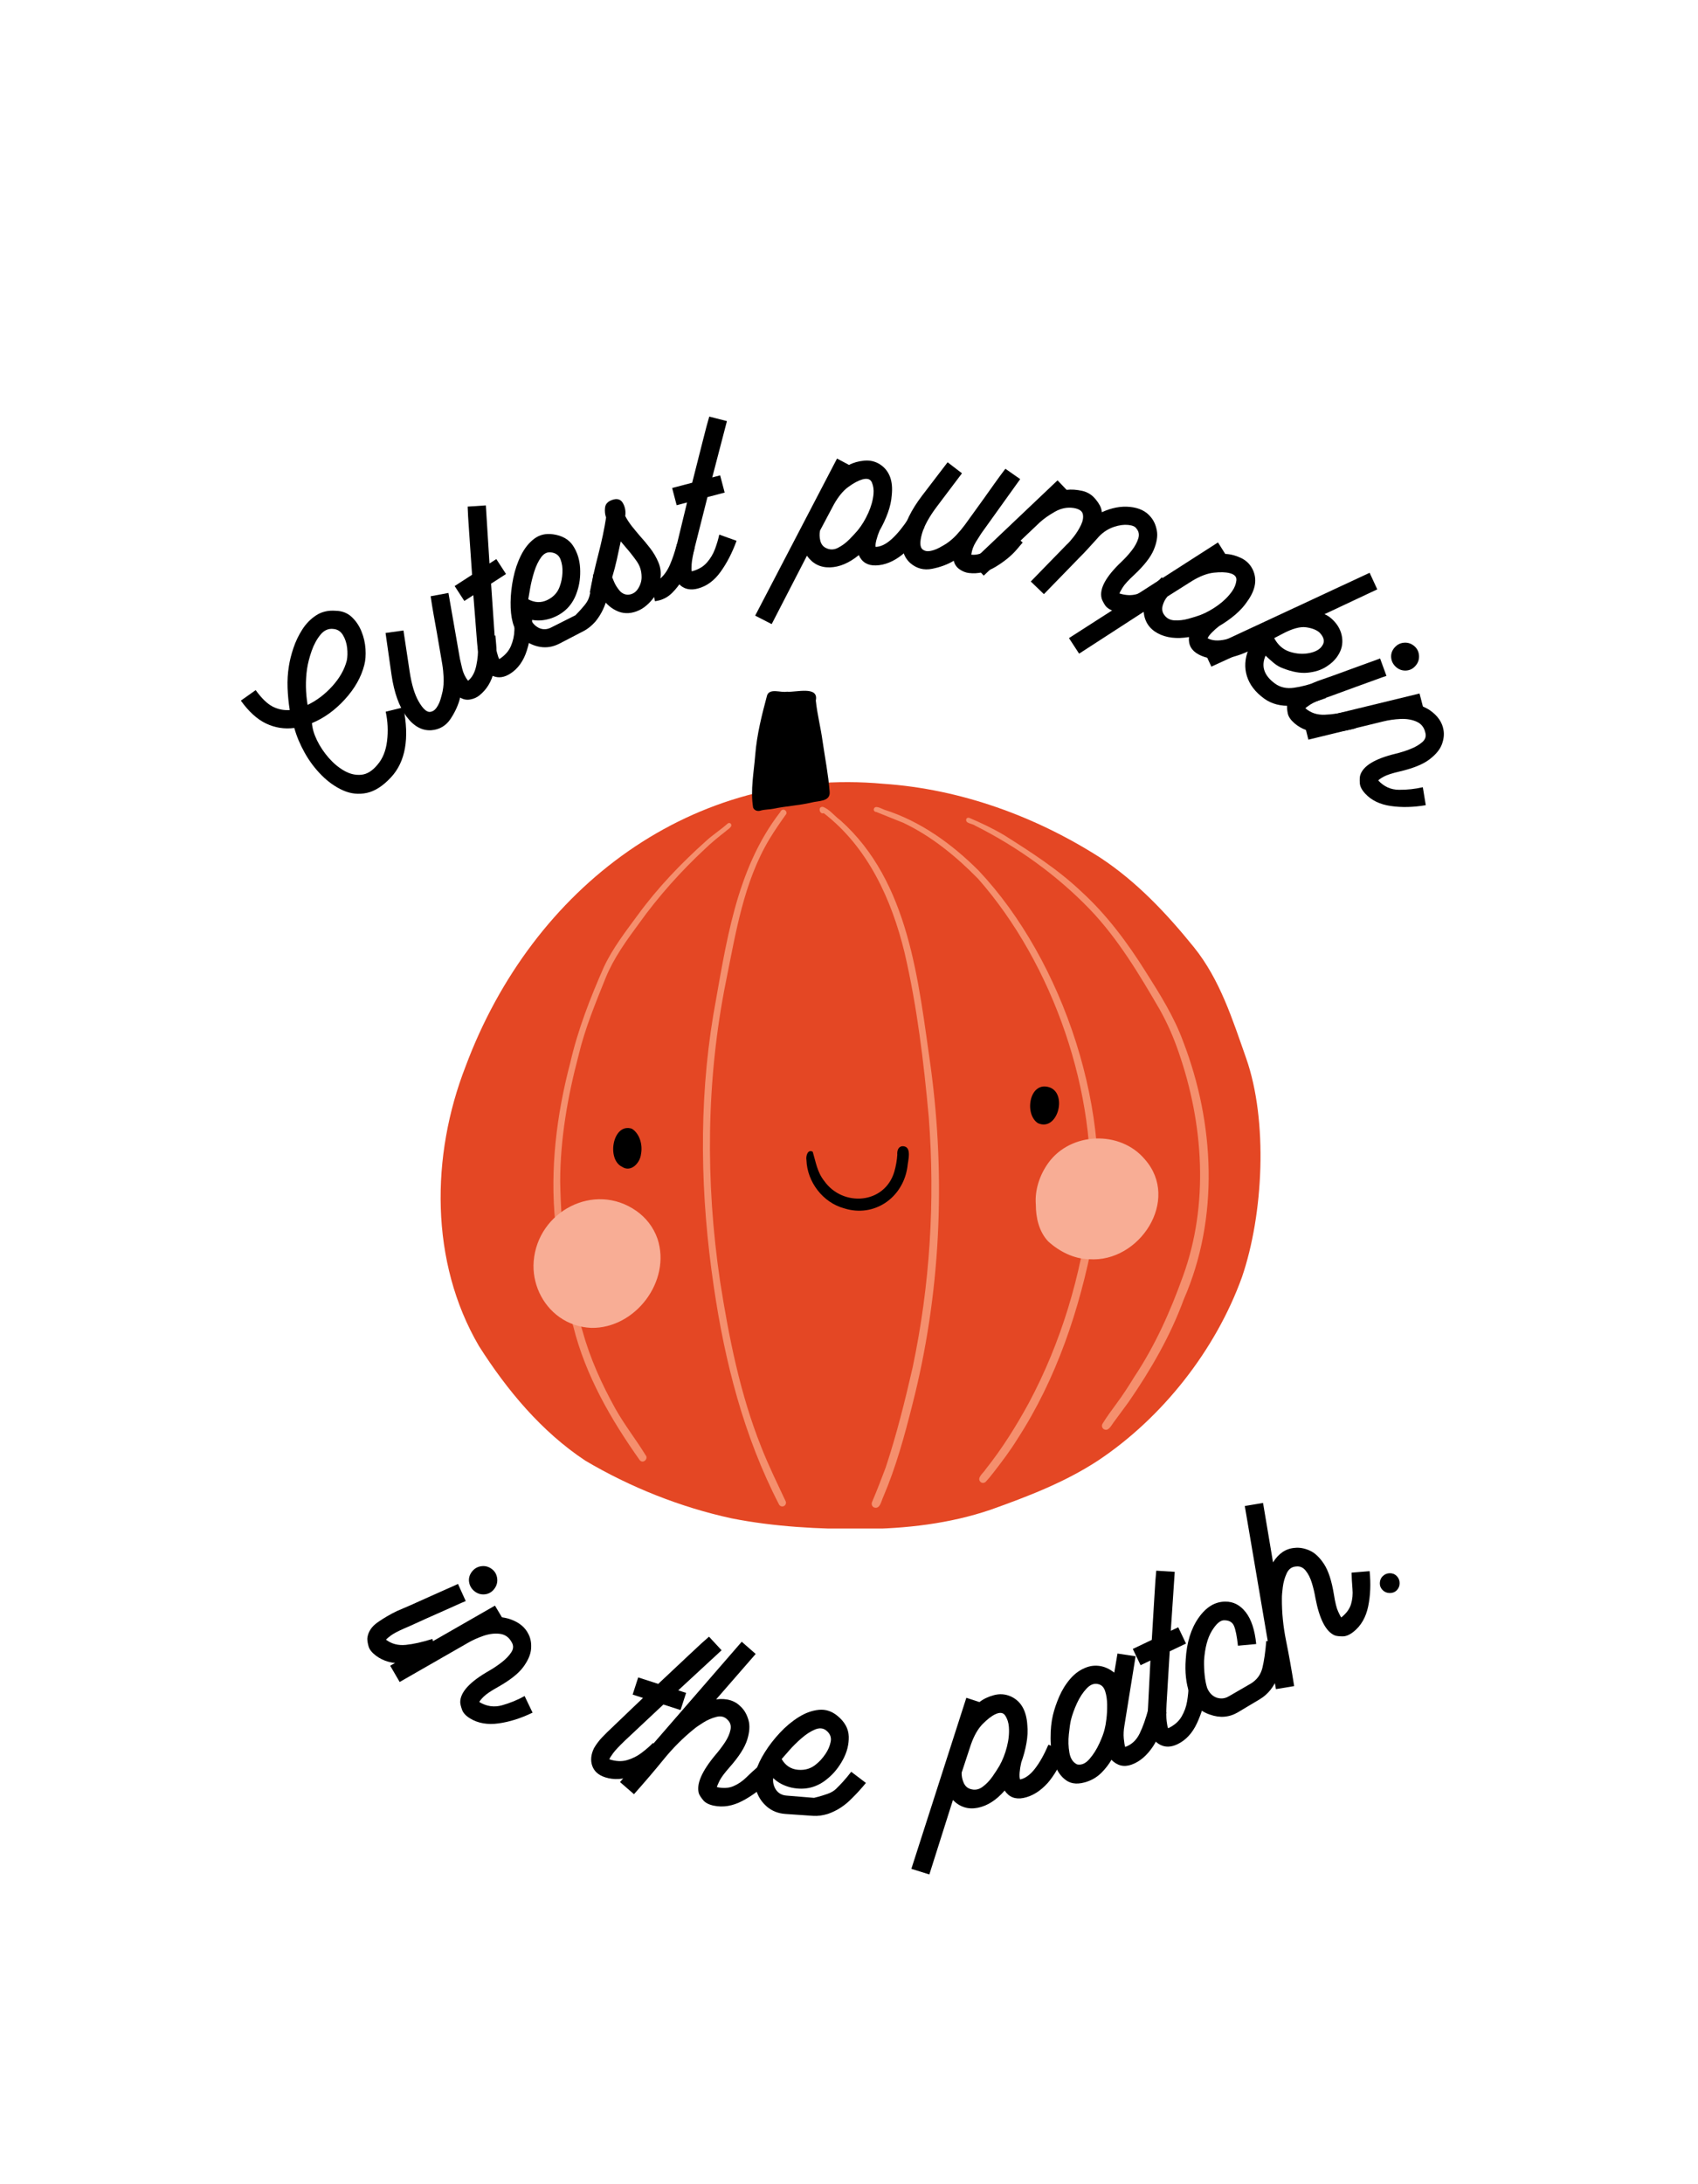
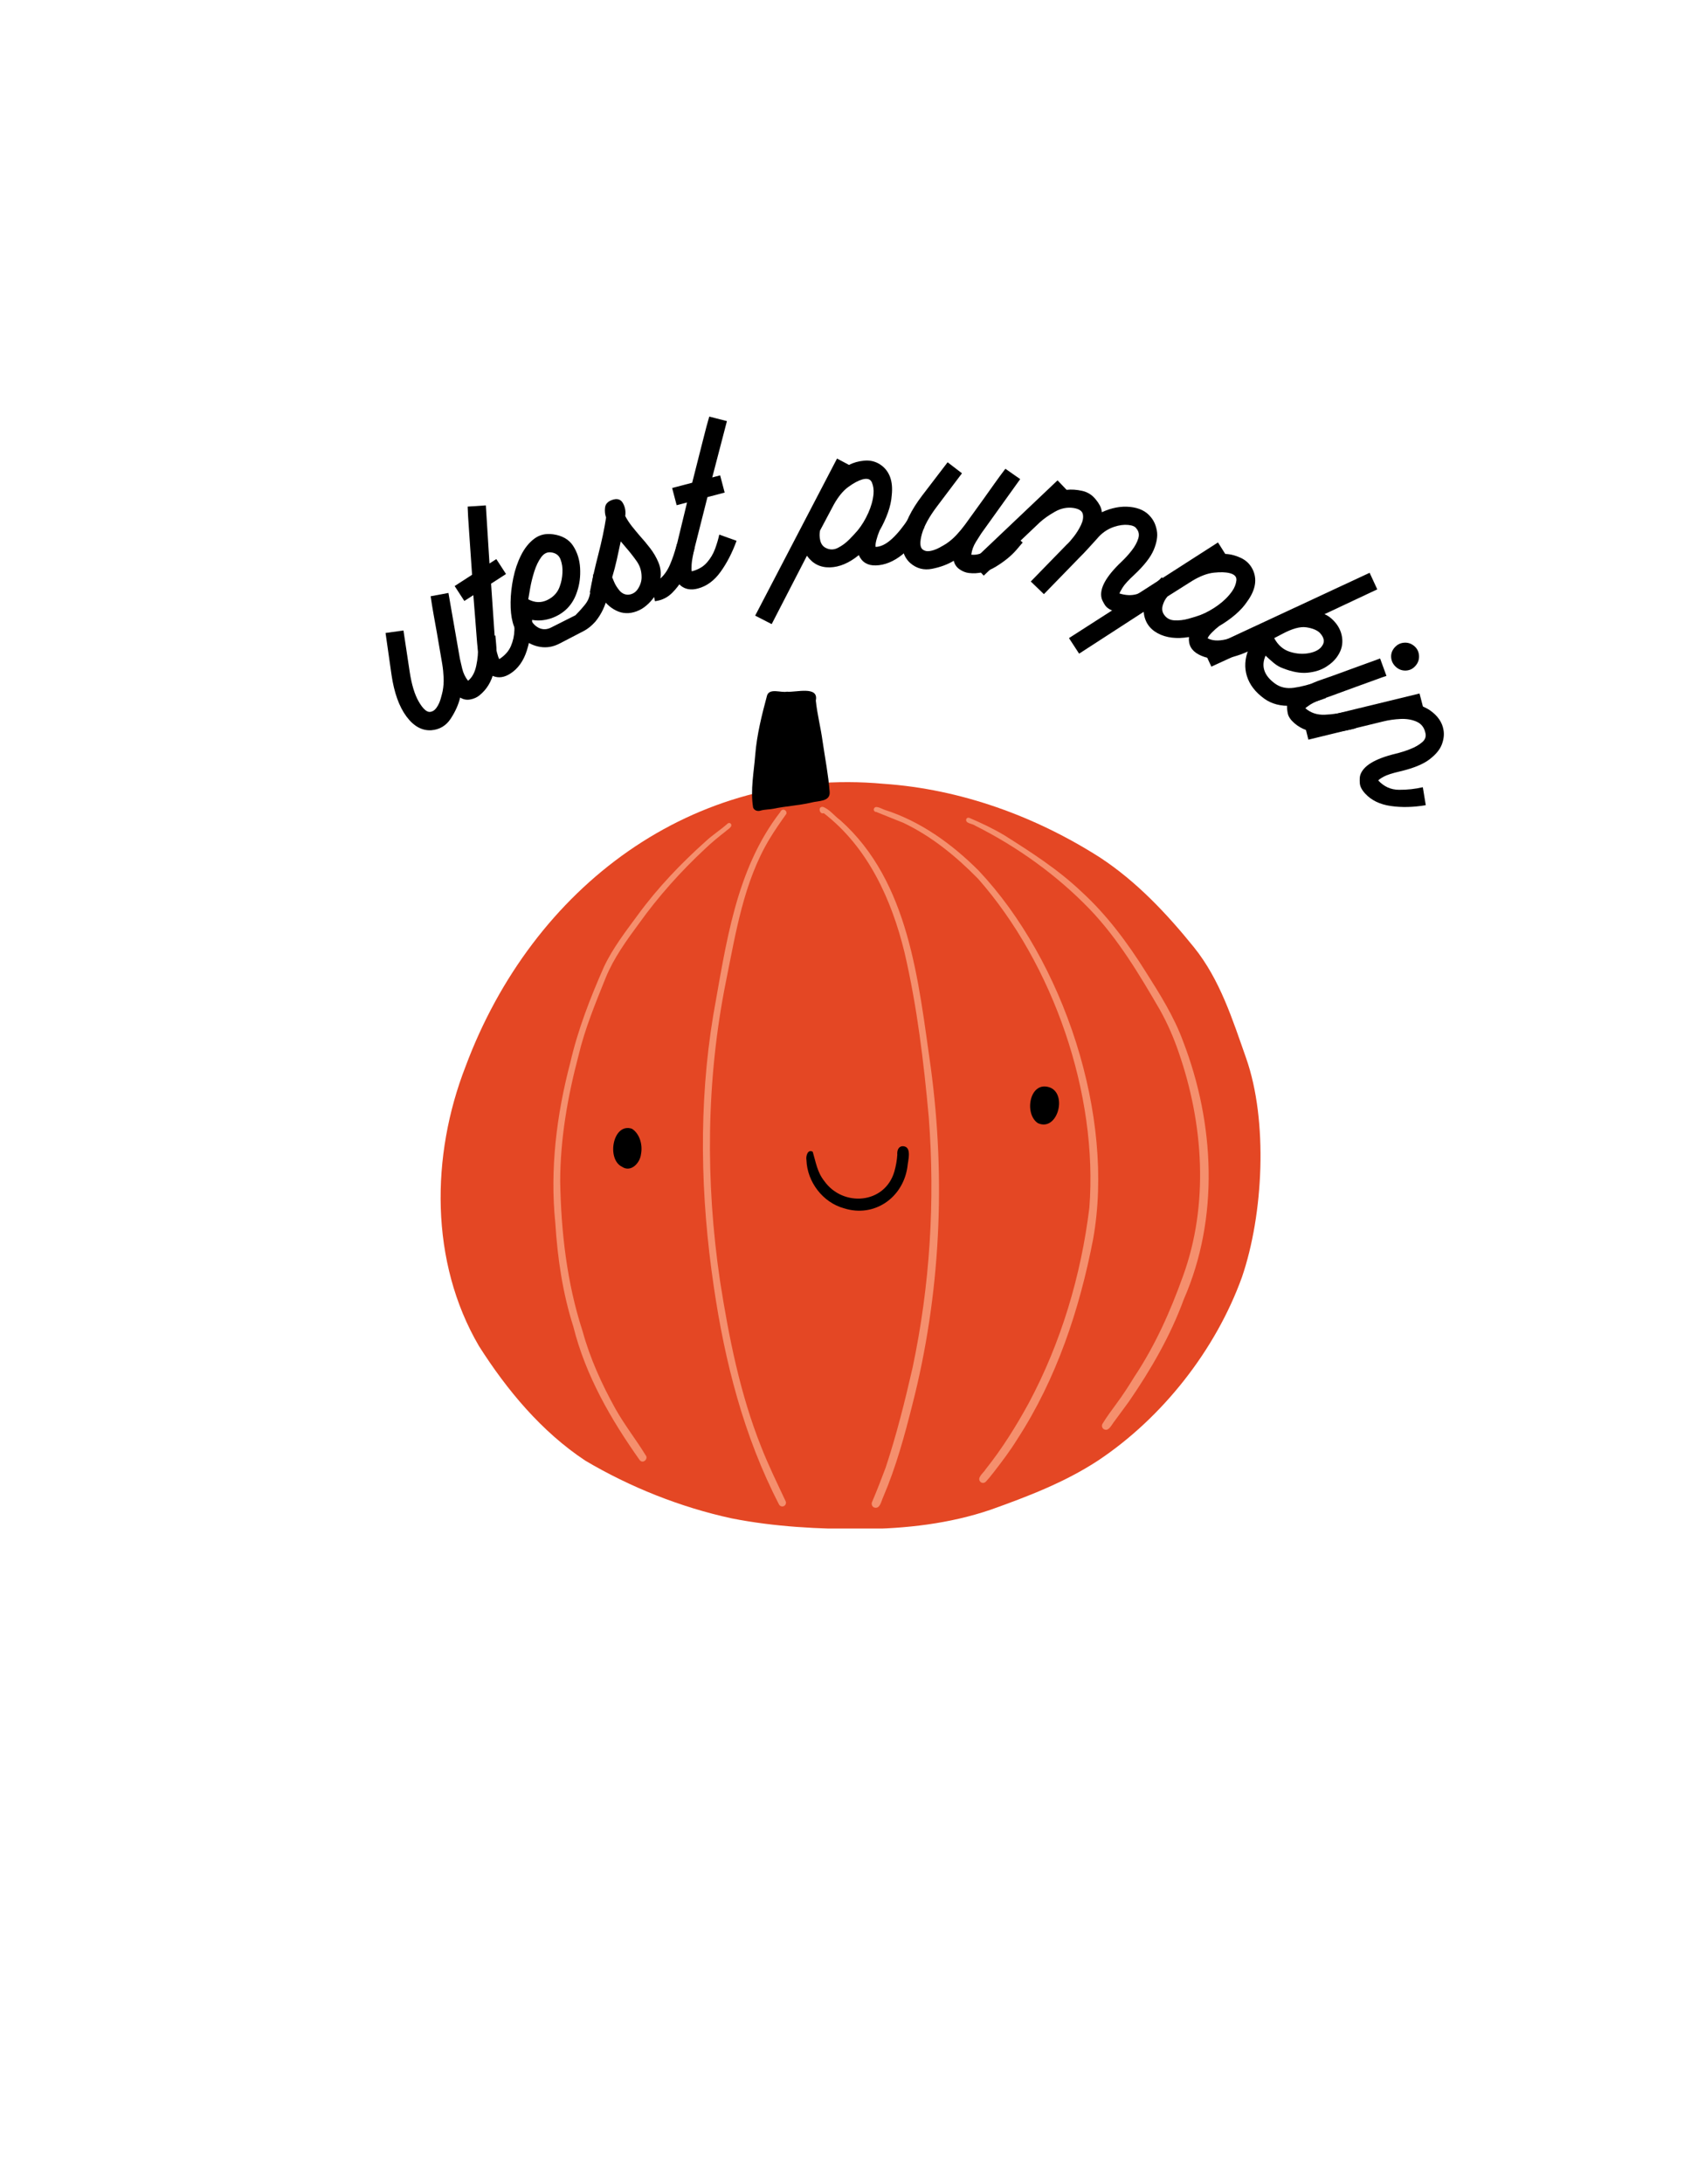
<svg xmlns="http://www.w3.org/2000/svg" version="1.0" preserveAspectRatio="xMidYMid meet" height="1728" viewBox="0 0 1008 1296" zoomAndPan="magnify" width="1344">
  <defs>
    <g />
    <clipPath id="ab25ebf586">
      <path clip-rule="nonzero" d="M 261 464 L 749 464 L 749 906.945 L 261 906.945 Z M 261 464" />
    </clipPath>
    <clipPath id="4393638cd0">
      <rect height="354" y="0" width="830" x="0" />
    </clipPath>
    <clipPath id="7ae4be02ba">
-       <rect height="328" y="0" width="772" x="0" />
-     </clipPath>
+       </clipPath>
  </defs>
  <g clip-path="url(#ab25ebf586)">
    <path fill-rule="nonzero" fill-opacity="1" d="M 739.746 627.855 C 752.832 665.055 750.004 720.598 737.293 757.734 C 721.699 800.98 690.082 841.188 651.812 866.648 C 632.168 879.523 610.086 887.957 588.062 895.812 C 563.734 904.102 537.758 907.047 512.137 907.273 C 486.031 907.301 459.812 905.98 434.156 900.895 C 403.906 894.309 374.137 882.453 347.492 866.703 C 321.473 849.488 300.98 824.855 284.344 798.715 C 255.125 748.82 255.75 685.684 276.391 632.762 C 316.195 526.035 411.512 454.738 524.516 465.074 C 570.234 468.191 614.707 484.332 653.199 508.934 C 674.723 523.094 692.648 542.109 708.773 562.062 C 724.277 581.293 731.695 605.023 739.746 627.852 Z M 739.746 627.855" fill="#e44724" />
  </g>
  <path fill-rule="nonzero" fill-opacity="1" d="M 379.762 866.375 C 362.602 842.18 347.621 816.195 340.367 787.184 C 333.988 767.223 330.969 746.516 329.656 725.691 C 326.402 693.77 330.383 661.555 338.52 630.629 C 343.039 610.965 350.406 592.055 358.547 573.641 C 363.824 562.469 371.453 552.664 378.727 542.762 C 390.492 526.688 404.316 512.258 419.148 499 C 423.148 495.297 427.836 492.371 431.871 488.734 C 432.359 488.203 433.227 488.18 433.762 488.664 C 435.273 490.59 431.871 492.125 430.742 493.312 C 426.566 496.543 422.449 499.93 418.645 503.555 C 404.16 517.047 390.91 531.801 379.398 547.875 C 371.895 558.031 364.367 568.414 359.559 580.172 C 353.477 595.309 347.168 610.465 343.422 626.352 C 336.961 650.738 332.617 675.613 332.547 700.898 C 333.074 730.984 336.504 761.191 345.824 789.785 C 350.305 806.109 357.273 821.402 365.398 836.004 C 370.758 845.523 377.555 854.137 383.262 863.441 C 385.082 865.445 381.84 868.828 379.762 866.375 Z M 462.422 892.609 C 441.527 852.219 430.23 807.965 423.703 763.211 C 415.816 709.969 414.598 655.59 423.406 602.434 C 430.957 560.809 436.531 516.18 463.223 481.789 C 463.5 480.945 464.418 480.223 465.426 480.48 C 466.512 480.734 467.156 481.918 466.762 482.969 C 463.34 487.719 459.75 492.945 456.766 497.875 C 441.449 523.395 436.785 553.598 430.953 582.355 C 419.203 640.863 418.734 701.195 427.445 760.121 C 432.688 793.566 439.344 827.125 451.918 858.617 C 456.207 869.562 461.398 880.105 466.375 890.742 C 466.898 891.812 466.406 893.152 465.332 893.652 C 464.27 894.16 462.941 893.691 462.422 892.609 Z M 518.75 894.41 C 517.543 893.762 517.164 892.297 517.742 891.09 C 520.59 884.414 523.191 877.629 525.75 870.84 C 532.211 851.352 537.191 831.422 541.766 811.422 C 552.094 762.531 555.145 712.762 551.367 663.027 C 548.379 630.18 544.445 597.359 536.977 565.23 C 529.309 533.727 515.203 502.691 489.012 482.5 C 486.488 483.477 485.312 478.465 488.473 478.746 C 492.551 480.203 495.336 484.195 498.836 486.691 C 539.844 523.223 545.176 582.18 552.543 633.398 C 561.512 699.922 558.312 768.219 541.66 833.285 C 536.969 851.938 531.883 870.543 524.301 888.266 C 523.105 890.77 522.414 895.793 518.75 894.41 Z M 582.234 879.477 C 579.383 876.941 583.867 874.047 585.113 871.816 C 594.938 859.5 603.273 846.137 610.812 832.336 C 629.91 796.57 641.777 756.77 646.68 716.66 C 651.953 649.145 625.285 572.176 580.688 521.48 C 567.734 508.25 553.055 496.211 536.285 488.234 C 530.984 486.086 525.418 483.918 520.211 481.777 C 519.406 481.82 518.711 481.176 518.668 480.383 C 519.195 477.203 523.176 479.863 524.957 480.449 C 546.457 487.273 565.062 500.723 580.902 516.516 C 631.527 570.16 662.016 662.188 648.922 735.23 C 640.863 777.016 627.191 818.145 603.875 854.004 C 599.648 860.844 594.781 867.277 589.852 873.625 C 588.371 875.527 586.871 877.41 585.219 879.168 C 584.445 879.992 583.152 880.141 582.23 879.477 Z M 655.176 847.957 C 654.223 847.273 653.875 845.922 654.449 844.875 C 656.887 840.828 659.746 837.031 662.531 833.207 C 666.32 828.133 669.977 822.527 673.223 817.188 C 685.703 798.461 694.734 778.227 702.27 757.188 C 717.77 714.602 714.422 666.668 699.688 624.328 C 696.656 615.465 693.086 607.324 688.566 599.199 C 676.395 578.281 663.859 557.211 647.047 539.629 C 627.559 519.379 604.059 502.531 579.031 489.965 C 577.039 488.523 572.875 488.723 573.625 485.93 C 574.004 485.23 574.848 485.008 575.547 485.348 C 582.637 488.359 589.562 491.645 596.18 495.59 C 612.199 505.688 628.262 516.008 642.027 529.113 C 657.109 542.902 669.309 559.348 680.18 576.652 C 688.535 589.84 696.945 603.176 702.34 617.906 C 721.078 666.523 723.891 722.715 702.727 771.012 C 694.766 792.742 683.18 812.723 670.152 831.648 C 667.172 835.816 664.039 839.879 661.043 844.035 C 659.602 845.918 657.977 849.621 655.176 847.957 Z M 655.176 847.957" fill="#f58f6d" />
  <path fill-rule="nonzero" fill-opacity="1" d="M 492.508 469.719 C 493.109 475.781 485.746 475.094 481.703 476.188 C 474.246 477.953 466.523 478.301 459.098 479.875 C 456.598 480.367 454.016 480.277 451.566 480.953 C 449.844 481.547 447.809 480.996 447.086 479.191 C 445.355 468.883 447.578 457.934 448.355 447.711 C 449.328 435.73 452.281 424.105 455.375 412.586 C 456.934 408.164 463.566 411.148 467.168 410.418 C 472.27 410.977 486.168 406.707 484.297 415.664 C 485.137 423.891 487.246 431.801 488.332 439.918 C 489.785 449.906 491.719 459.676 492.508 469.719 Z M 501.133 716.973 C 488.445 713.551 479.18 701.258 478.738 688.328 C 478.285 685.965 479.539 681.645 482.469 683.422 C 484.301 689.453 485.098 695.457 489.281 700.723 C 500.336 716.332 525.191 714.531 530.91 695.211 C 531.832 691.941 532.457 688.586 532.672 685.195 C 532.48 683.086 533.059 680.461 535.527 680.109 C 541.797 679.812 538.945 688.766 538.664 692.469 C 536.008 710.727 518.969 722.598 501.133 716.973 Z M 369.285 692.332 C 359.898 687.848 363.789 666.027 375.109 669.734 C 379.871 672.742 381.59 679.477 380.523 684.801 C 379.973 690.027 374.598 695.855 369.285 692.332 Z M 616.121 666.422 C 607.641 660.816 611.332 640.613 623.551 645.367 C 633.73 649.766 627.562 671.66 616.121 666.422 Z M 616.121 666.422" fill="#000000" />
-   <path fill-rule="nonzero" fill-opacity="1" d="M 679.672 687.961 C 700.883 712.055 676.41 749.336 646.539 747.172 C 637.496 746.984 628.852 742.59 622.258 736.602 C 616.758 730.762 614.906 722.531 614.906 714.707 C 614.219 706.195 617.141 697.199 622.344 690 C 635.648 671.586 665.105 670.535 679.672 687.957 Z M 390.328 735.059 C 392.387 741.32 392.594 747.781 391.34 753.945 C 390.086 760.109 387.367 765.977 383.574 771.043 C 379.781 776.109 374.91 780.383 369.359 783.359 C 363.805 786.332 357.566 788.012 351.031 787.898 C 343.785 787.594 337.395 785.25 332.152 781.543 C 326.91 777.836 322.82 772.762 320.168 767.012 C 317.516 761.254 316.301 754.816 316.82 748.375 C 319.211 718.711 352.844 701.02 377.75 718.488 C 383.324 722.395 387.828 727.945 390.328 735.059 Z M 390.328 735.059" fill="#f8ad95" />
  <g transform="matrix(1, 0, 0, 1, 106, 191)">
    <g clip-path="url(#4393638cd0)">
      <g fill-opacity="1" fill="#000000">
        <g transform="translate(104.856, 291.551)">
          <g>
-             <path d="M 21.281 -21.344 C 16.488 -16.176 11.676 -13.082 6.844 -12.062 C 2.02 -11.051 -2.656 -11.551 -7.188 -13.562 C -11.727 -15.582 -15.969 -18.566 -19.906 -22.516 C -23.844 -26.461 -27.203 -30.926 -29.984 -35.906 C -32.766 -40.883 -34.816 -45.785 -36.141 -50.609 C -42.016 -49.859 -47.594 -50.734 -52.875 -53.234 C -58.156 -55.734 -63.156 -60.266 -67.875 -66.828 L -59.078 -73.062 C -55.566 -68.219 -52.223 -64.973 -49.047 -63.328 C -45.879 -61.691 -42.484 -60.992 -38.859 -61.234 C -39.555 -65.66 -39.984 -70.047 -40.141 -74.391 C -40.305 -78.742 -40.051 -83.008 -39.375 -87.188 C -38.875 -90.52 -37.973 -94.129 -36.672 -98.016 C -35.367 -101.91 -33.613 -105.582 -31.406 -109.031 C -29.207 -112.488 -26.461 -115.289 -23.172 -117.438 C -19.879 -119.594 -16 -120.492 -11.531 -120.141 C -7.789 -120.066 -4.656 -118.859 -2.125 -116.516 C 0.395 -114.172 2.336 -111.316 3.703 -107.953 C 5.078 -104.586 5.883 -101.094 6.125 -97.469 C 6.363 -93.852 6.117 -90.676 5.391 -87.938 C 3.586 -80.812 -0.25 -74.023 -6.125 -67.578 C -12 -61.141 -18.516 -56.441 -25.672 -53.484 C -25.441 -50.285 -24.426 -46.852 -22.625 -43.188 C -20.82 -39.52 -18.516 -36.078 -15.703 -32.859 C -12.891 -29.641 -9.812 -27.082 -6.469 -25.188 C -3.125 -23.289 0.242 -22.508 3.641 -22.844 C 7.047 -23.176 10.242 -25.164 13.234 -28.812 C 16.316 -32.352 18.211 -37.039 18.922 -42.875 C 19.629 -48.719 19.359 -54.516 18.109 -60.266 L 28.594 -62.828 C 32.289 -44.41 29.852 -30.582 21.281 -21.344 Z M -28.25 -64.281 C -22.844 -66.875 -17.953 -70.586 -13.578 -75.422 C -9.203 -80.254 -6.332 -85.336 -4.969 -90.672 C -4.539 -92.859 -4.477 -95.348 -4.781 -98.141 C -5.094 -100.93 -5.914 -103.441 -7.25 -105.672 C -8.582 -107.898 -10.441 -109.125 -12.828 -109.344 C -15.848 -109.75 -18.445 -108.613 -20.625 -105.938 C -22.812 -103.258 -24.562 -100.031 -25.875 -96.25 C -27.188 -92.469 -28.094 -88.914 -28.594 -85.594 C -29.57 -78.695 -29.457 -71.594 -28.25 -64.281 Z M -28.25 -64.281" />
-           </g>
+             </g>
        </g>
      </g>
      <g fill-opacity="1" fill="#000000">
        <g transform="translate(144.833, 248.139)">
          <g>
            <path d="M 32.875 -55.656 L 32.516 -61.031 L 43.25 -62.031 L 43.734 -56.5 C 44.16 -51.758 43.688 -46.441 42.312 -40.547 C 40.938 -34.66 38.07 -29.973 33.719 -26.484 C 32.238 -25.285 30.43 -24.488 28.297 -24.094 C 26.16 -23.707 24.172 -24.094 22.328 -25.25 C 21.336 -21.07 19.469 -16.891 16.719 -12.703 C 13.969 -8.516 10.117 -6.227 5.172 -5.844 C -0.391 -5.508 -5.32 -8.266 -9.625 -14.109 C -13.938 -19.961 -16.867 -28.18 -18.422 -38.766 L -21.953 -63.562 L -11.328 -65.047 L -7.609 -40.406 C -6.461 -32.883 -4.68 -27.035 -2.266 -22.859 C 0.148 -18.68 2.348 -16.633 4.328 -16.719 C 5.91 -16.863 7.227 -17.688 8.281 -19.188 C 9.344 -20.688 10.16 -22.422 10.734 -24.391 C 11.305 -26.359 11.707 -27.906 11.938 -29.031 C 12.445 -31.688 12.641 -34.375 12.516 -37.094 C 12.398 -39.812 12.125 -42.504 11.688 -45.172 L 8.547 -63.5 C 7.898 -67.113 7.25 -70.727 6.594 -74.344 C 5.945 -77.969 5.352 -81.633 4.812 -85.344 L 15.375 -87.312 L 22.188 -48.25 C 22.395 -47.27 22.836 -45.363 23.516 -42.531 C 24.191 -39.707 25.359 -37.266 27.016 -35.203 C 29.422 -37.117 31.051 -40.113 31.906 -44.188 C 32.77 -48.27 33.094 -52.094 32.875 -55.656 Z M 32.875 -55.656" />
          </g>
        </g>
      </g>
      <g fill-opacity="1" fill="#000000">
        <g transform="translate(189.29, 213.372)">
          <g>
            <path d="M -17.672 -103.781 L -6.875 -104.5 L -4.719 -70.016 L -0.656 -72.641 L 5.094 -63.781 L -3.766 -58.047 C -3.367 -52.023 -2.973 -46.211 -2.578 -40.609 C -2.191 -35.016 -1.883 -30.551 -1.656 -27.219 C -1.27 -22.57 -0.812 -19.238 -0.281 -17.219 C 0.238 -15.207 0.695 -13.895 1.094 -13.281 C 4.414 -15.426 6.719 -18.004 8 -21.016 C 9.281 -24.023 9.973 -27.133 10.078 -30.344 C 10.191 -33.562 10.098 -36.473 9.797 -39.078 L 20.719 -38.797 C 20.5 -31.328 19.41 -24.516 17.453 -18.359 C 15.504 -12.203 12.25 -7.648 7.688 -4.703 C 4.25 -2.473 0.93 -1.941 -2.266 -3.109 C -5.461 -4.273 -7.93 -6.738 -9.672 -10.5 C -10.609 -13.039 -11.238 -15.641 -11.562 -18.297 C -11.895 -20.961 -12.148 -23.633 -12.328 -26.312 C -12.578 -29.133 -12.859 -32.75 -13.172 -37.156 C -13.492 -41.57 -13.867 -46.266 -14.297 -51.234 L -19.641 -47.781 L -25.391 -56.641 L -15.047 -63.328 C -15.648 -72.359 -16.223 -80.664 -16.766 -88.25 C -17.316 -95.844 -17.617 -101.02 -17.672 -103.781 Z M -17.672 -103.781" />
          </g>
        </g>
      </g>
      <g fill-opacity="1" fill="#000000">
        <g transform="translate(207.86, 200.379)">
          <g>
            <path d="M 27.719 -26.297 C 27.719 -26.297 28.281 -26.879 29.406 -28.047 C 30.531 -29.211 31.801 -30.656 33.219 -32.375 C 34.633 -34.102 35.562 -35.828 36 -37.547 C 36.5 -39.453 36.941 -41.457 37.328 -43.562 C 37.723 -45.664 38.062 -48.031 38.344 -50.656 L 49.078 -49.531 C 48.484 -45.258 47.727 -41.316 46.812 -37.703 C 45.52 -31.91 43.109 -26.859 39.578 -22.547 C 37.379 -20.086 35.113 -18.25 32.781 -17.031 L 18.344 -9.531 C 14.57 -7.57 10.742 -6.906 6.859 -7.531 C 2.984 -8.156 -0.461 -9.785 -3.484 -12.422 C -6.516 -15.066 -8.516 -18.285 -9.484 -22.078 C -10.391 -25.398 -10.812 -29.391 -10.75 -34.047 C -10.695 -38.703 -10.164 -43.477 -9.156 -48.375 C -8.156 -53.281 -6.617 -57.797 -4.547 -61.922 C -2.484 -66.055 0.113 -69.312 3.25 -71.688 C 6.395 -74.062 10.102 -74.953 14.375 -74.359 C 19.895 -73.609 23.895 -71.316 26.375 -67.484 C 28.863 -63.648 30.242 -59.242 30.516 -54.266 C 30.785 -49.285 30.203 -44.688 28.766 -40.469 C 26.266 -32.551 21.102 -27.223 13.281 -24.484 C 9.039 -23.109 5.047 -22.852 1.297 -23.719 C 2.254 -21.562 3.852 -19.91 6.094 -18.766 C 8.469 -17.68 10.895 -17.785 13.375 -19.078 Z M -0.266 -35.781 C 3.629 -33.688 7.445 -33.566 11.188 -35.422 C 14.938 -37.285 17.398 -40.098 18.578 -43.859 C 19.398 -46.109 19.883 -48.672 20.031 -51.547 C 20.188 -54.43 19.801 -57.078 18.875 -59.484 C 17.957 -61.891 16.086 -63.27 13.266 -63.625 C 10.961 -63.926 8.992 -62.945 7.359 -60.688 C 5.723 -58.438 4.375 -55.629 3.312 -52.266 C 2.258 -48.91 1.457 -45.688 0.906 -42.594 C 0.363 -39.5 -0.023 -37.227 -0.266 -35.781 Z M -0.266 -35.781" />
          </g>
        </g>
      </g>
      <g fill-opacity="1" fill="#000000">
        <g transform="translate(252.058, 177.134)">
          <g>
            <path d="M 43.797 -45.328 L 54.297 -42.859 C 53.41 -39.723 52.43 -36.629 51.359 -33.578 C 50.297 -30.523 48.953 -27.613 47.328 -24.844 C 45.66 -21.727 43.508 -18.867 40.875 -16.266 C 38.238 -13.66 35.07 -12.07 31.375 -11.5 C 31.238 -11.445 31.086 -11.43 30.922 -11.453 C 30.766 -11.473 30.688 -11.484 30.688 -11.484 L 30.266 -13.906 C 28.93 -12 27.367 -10.289 25.578 -8.781 C 23.797 -7.27 21.875 -6.141 19.812 -5.391 C 15.539 -3.816 11.5 -3.973 7.688 -5.859 C 3.875 -7.742 0.836 -10.691 -1.422 -14.703 L -7.938 -16.531 C -6.57 -23.895 -4.867 -31.5 -2.828 -39.344 C -0.797 -47.195 0.723 -54.43 1.734 -61.047 C 1.078 -62.836 0.867 -64.789 1.109 -66.906 C 1.348 -69.031 2.711 -70.547 5.203 -71.453 C 8.223 -72.555 10.395 -71.945 11.719 -69.625 C 13.039 -67.312 13.504 -64.75 13.109 -61.938 C 14.203 -59.844 15.539 -57.797 17.125 -55.797 C 18.719 -53.805 20.328 -51.863 21.953 -49.969 C 23.773 -47.988 25.723 -45.66 27.797 -42.984 C 29.879 -40.305 31.555 -37.441 32.828 -34.391 C 34.098 -31.336 34.477 -28.16 33.969 -24.859 C 36.32 -26.973 38.234 -29.742 39.703 -33.172 C 41.18 -36.598 42.547 -40.648 43.797 -45.328 Z M 22.812 -25.922 C 22.801 -29.359 21.828 -32.438 19.891 -35.156 C 17.961 -37.883 15.914 -40.492 13.75 -42.984 L 10.438 -46.906 C 9.695 -43.363 8.93 -39.805 8.141 -36.234 C 7.348 -32.672 6.422 -29.129 5.359 -25.609 C 5.359 -25.609 5.723 -24.727 6.453 -22.969 C 7.18 -21.207 8.238 -19.488 9.625 -17.812 C 11.02 -16.133 12.738 -15.281 14.781 -15.25 C 17.375 -15.426 19.379 -16.664 20.797 -18.969 C 22.211 -21.281 22.883 -23.598 22.812 -25.922 Z M 22.812 -25.922" />
          </g>
        </g>
      </g>
      <g fill-opacity="1" fill="#000000">
        <g transform="translate(299.471, 160.291)">
          <g>
            <path d="M 15.578 -104.109 L 26.062 -101.422 L 17.344 -68 L 22.031 -69.234 L 24.719 -59.016 L 14.5 -56.328 C 13.02 -50.484 11.594 -44.844 10.219 -39.406 C 8.844 -33.969 7.742 -29.625 6.922 -26.375 C 5.848 -21.852 5.242 -18.551 5.109 -16.469 C 4.973 -14.383 5 -12.988 5.188 -12.281 C 9.008 -13.281 12 -15.008 14.156 -17.469 C 16.312 -19.926 17.941 -22.664 19.047 -25.688 C 20.148 -28.719 20.973 -31.516 21.516 -34.078 L 31.781 -30.406 C 29.227 -23.375 26.066 -17.238 22.297 -12 C 18.535 -6.758 14.031 -3.453 8.781 -2.078 C 4.812 -1.035 1.488 -1.562 -1.188 -3.656 C -3.863 -5.758 -5.441 -8.875 -5.922 -13 C -6.023 -15.695 -5.816 -18.363 -5.297 -21 C -4.773 -23.633 -4.176 -26.25 -3.5 -28.844 C -2.863 -31.602 -2.008 -35.129 -0.938 -39.422 C 0.133 -43.711 1.242 -48.285 2.391 -53.141 L -3.781 -51.516 L -6.469 -61.734 L 5.438 -64.859 C 7.676 -73.641 9.723 -81.719 11.578 -89.094 C 13.43 -96.477 14.766 -101.484 15.578 -104.109 Z M 15.578 -104.109" />
          </g>
        </g>
      </g>
      <g fill-opacity="1" fill="#000000">
        <g transform="translate(321.205, 153.758)">
          <g />
        </g>
      </g>
      <g fill-opacity="1" fill="#000000">
        <g transform="translate(369.254, 145.23)">
          <g>
            <path d="M 64.344 -28.953 L 73.5 -23.266 C 70.688 -18.797 68.285 -15.395 66.297 -13.062 C 64.316 -10.738 62.32 -8.742 60.312 -7.078 C 55.133 -2.984 49.906 -0.867 44.625 -0.734 C 39.789 -0.609 36.438 -2.645 34.562 -6.844 C 28.812 -2.145 23.086 0.273 17.391 0.422 C 11.672 0.566 7.133 -1.734 3.781 -6.484 L -17.156 34.094 L -26.953 29.062 L 21.641 -64.141 L 28.766 -60.359 C 31.367 -61.742 34.391 -62.594 37.828 -62.906 C 41.266 -63.219 44.406 -62.457 47.25 -60.625 C 52.758 -56.945 55.047 -50.844 54.109 -42.312 C 53.898 -39.094 53.145 -35.664 51.844 -32.031 C 50.539 -28.406 48.906 -24.883 46.938 -21.469 C 46.113 -19.539 45.469 -17.656 45 -15.812 C 44.531 -13.969 44.379 -12.602 44.547 -11.719 C 47.629 -11.801 50.852 -13.391 54.219 -16.484 C 57.582 -19.578 60.957 -23.734 64.344 -28.953 Z M 14.891 -11.156 C 17.266 -9.906 19.676 -9.898 22.125 -11.141 C 24.582 -12.379 26.848 -14.051 28.922 -16.156 C 31.004 -18.258 32.68 -20.066 33.953 -21.578 C 36.367 -24.555 38.441 -27.973 40.172 -31.828 C 41.91 -35.691 42.953 -39.461 43.297 -43.141 C 43.516 -45.641 43.195 -47.906 42.344 -49.938 C 41.488 -51.969 39.602 -52.578 36.688 -51.766 C 34.352 -51.117 31.602 -49.656 28.438 -47.375 C 25.281 -45.094 22.375 -41.57 19.719 -36.812 L 11.547 -21.422 C 11.148 -19.504 11.195 -17.523 11.688 -15.484 C 12.188 -13.441 13.254 -12 14.891 -11.156 Z M 14.891 -11.156" />
          </g>
        </g>
      </g>
      <g fill-opacity="1" fill="#000000">
        <g transform="translate(426.552, 143.47)">
          <g>
            <path d="M 62.75 -15.531 L 66.328 -19.547 L 74.562 -12.578 L 70.969 -8.344 C 67.875 -4.727 63.742 -1.348 58.578 1.797 C 53.41 4.941 48.062 6.18 42.531 5.516 C 40.633 5.285 38.801 4.547 37.031 3.297 C 35.258 2.055 34.129 0.379 33.641 -1.734 C 29.973 0.473 25.68 2.062 20.766 3.031 C 15.859 4 11.535 2.859 7.797 -0.391 C 3.672 -4.129 2.18 -9.582 3.328 -16.75 C 4.484 -23.926 8.301 -31.773 14.781 -40.297 L 29.984 -60.172 L 38.516 -53.641 L 23.5 -33.734 C 18.938 -27.641 16.008 -22.27 14.719 -17.625 C 13.438 -12.977 13.52 -9.973 14.969 -8.609 C 16.176 -7.586 17.68 -7.223 19.484 -7.516 C 21.297 -7.816 23.109 -8.453 24.922 -9.422 C 26.734 -10.398 28.125 -11.195 29.094 -11.812 C 31.332 -13.312 33.379 -15.055 35.234 -17.047 C 37.098 -19.047 38.828 -21.129 40.422 -23.297 L 51.297 -38.375 C 53.43 -41.375 55.562 -44.367 57.688 -47.359 C 59.812 -50.359 62.008 -53.348 64.281 -56.328 L 73.078 -50.188 L 49.969 -17.953 C 49.426 -17.129 48.379 -15.477 46.828 -13 C 45.285 -10.531 44.359 -7.984 44.047 -5.359 C 47.086 -4.992 50.367 -5.93 53.891 -8.172 C 57.41 -10.422 60.363 -12.875 62.75 -15.531 Z M 62.75 -15.531" />
          </g>
        </g>
      </g>
      <g fill-opacity="1" fill="#000000">
        <g transform="translate(480.504, 147.646)">
          <g>
            <path d="M 103.188 3.875 L 109.797 12.188 C 103.984 16.957 98.086 20.551 92.109 22.969 C 86.129 25.395 80.477 25.773 75.156 24.109 C 72.363 23.223 70.453 21.969 69.422 20.344 C 68.398 18.719 67.742 17.398 67.453 16.391 C 66.004 10.703 69.977 3.426 79.375 -5.438 C 81.57 -7.531 83.578 -9.75 85.391 -12.094 C 87.211 -14.438 88.484 -16.766 89.203 -19.078 C 89.93 -21.391 89.562 -23.383 88.094 -25.062 C 87.375 -26.219 85.75 -26.922 83.219 -27.172 C 80.695 -27.43 77.895 -27.051 74.812 -26.031 C 70.832 -24.664 67.484 -22.332 64.766 -19.031 C 63.348 -17.488 61.641 -15.609 59.641 -13.391 C 57.641 -11.18 55.863 -9.32 54.312 -7.812 L 33.203 13.891 L 25.406 6.391 L 46.875 -15.656 C 47.926 -16.562 49.289 -18.098 50.969 -20.266 C 52.645 -22.43 54.055 -24.711 55.203 -27.109 C 56.348 -29.516 56.719 -31.664 56.312 -33.562 C 55.906 -35.457 54.098 -36.676 50.891 -37.219 C 47.078 -37.812 43.344 -37.066 39.688 -34.984 C 36.039 -32.91 33.035 -30.785 30.672 -28.609 L -2.516 2.906 L -9.969 -4.984 L 41.297 -53.625 L 46.672 -48 C 49.535 -48.332 52.617 -48.129 55.922 -47.391 C 59.234 -46.66 61.984 -44.879 64.172 -42.047 C 65.055 -40.992 65.812 -39.867 66.438 -38.672 C 67.062 -37.484 67.453 -36.164 67.609 -34.719 C 73.367 -37.375 78.961 -38.422 84.391 -37.859 C 89.828 -37.305 93.922 -35.289 96.672 -31.812 C 98.473 -29.707 99.664 -27.023 100.25 -23.766 C 100.832 -20.516 100.211 -16.719 98.391 -12.375 C 96.566 -8.031 92.711 -3.098 86.828 2.422 C 83.359 5.629 81.066 8.133 79.953 9.938 C 78.848 11.738 78.207 12.922 78.031 13.484 C 81.812 14.672 85.27 14.797 88.406 13.859 C 91.539 12.93 94.379 11.484 96.922 9.516 C 99.461 7.547 101.551 5.664 103.188 3.875 Z M 103.188 3.875" />
          </g>
        </g>
      </g>
      <g fill-opacity="1" fill="#000000">
        <g transform="translate(566.418, 175.777)">
          <g>
            <path d="M 70.219 6.812 L 75.359 16.312 C 70.703 18.789 66.93 20.539 64.047 21.562 C 61.16 22.594 58.43 23.336 55.859 23.797 C 49.336 24.785 43.75 24.031 39.094 21.531 C 34.844 19.238 32.945 15.801 33.406 11.219 C 26.082 12.438 19.906 11.695 14.875 9 C 9.844 6.289 7.051 2.047 6.5 -3.734 L -31.812 21.078 L -37.828 11.844 L 50.625 -44.922 L 54.938 -38.094 C 57.883 -38.008 60.926 -37.25 64.062 -35.812 C 67.195 -34.375 69.539 -32.156 71.094 -29.156 C 74.062 -23.227 73.02 -16.801 67.969 -9.875 C 66.188 -7.176 63.828 -4.57 60.891 -2.062 C 57.961 0.438 54.797 2.676 51.391 4.656 C 49.723 5.938 48.227 7.258 46.906 8.625 C 45.582 10 44.781 11.109 44.5 11.953 C 47.207 13.422 50.785 13.645 55.234 12.625 C 59.691 11.602 64.688 9.664 70.219 6.812 Z M 18.453 -2.297 C 19.898 -0.035 21.992 1.164 24.734 1.312 C 27.484 1.469 30.285 1.145 33.141 0.344 C 35.992 -0.445 38.344 -1.18 40.188 -1.859 C 43.77 -3.266 47.27 -5.207 50.688 -7.688 C 54.102 -10.176 56.875 -12.93 59 -15.953 C 60.438 -18.016 61.285 -20.141 61.547 -22.328 C 61.816 -24.516 60.484 -25.973 57.547 -26.703 C 55.203 -27.305 52.086 -27.398 48.203 -26.984 C 44.328 -26.578 40.055 -24.969 35.391 -22.156 L 20.656 -12.859 C 19.363 -11.391 18.426 -9.648 17.844 -7.641 C 17.258 -5.629 17.461 -3.848 18.453 -2.297 Z M 18.453 -2.297" />
          </g>
        </g>
      </g>
      <g fill-opacity="1" fill="#000000">
        <g transform="translate(617.135, 203.135)">
          <g>
            <path d="M 60.141 9.969 L 63.953 20.062 C 56.922 22.758 50.156 24.281 43.656 24.625 C 37.164 24.977 31.723 23.562 27.328 20.375 C 22.109 16.594 18.703 12.176 17.109 7.125 C 15.523 2.07 15.816 -3.195 17.984 -8.688 L -4.016 1.422 L -8.578 -8.391 L 89.922 -54.266 L 94.469 -44.438 L 63.125 -29.703 C 64.695 -29.109 66.285 -28.047 67.891 -26.516 C 71.098 -23.461 72.988 -19.961 73.562 -16.016 C 74.145 -12.066 73.285 -8.391 70.984 -4.984 C 69.391 -2.523 67.086 -0.348 64.078 1.547 C 61.066 3.441 57.414 4.598 53.125 5.016 C 48.832 5.441 43.953 4.566 38.484 2.391 C 36.598 1.742 34.773 0.691 33.016 -0.766 C 31.266 -2.223 29.645 -3.672 28.156 -5.109 C 25.383 1.223 27.258 6.754 33.781 11.484 C 36.863 13.723 40.562 14.551 44.875 13.969 C 49.188 13.395 54.273 12.062 60.141 9.969 Z M 38.078 -18 L 33.281 -15.5 C 35.508 -11.352 38.613 -8.648 42.594 -7.391 C 46.57 -6.129 50.414 -5.875 54.125 -6.625 C 57.832 -7.375 60.363 -8.801 61.719 -10.906 C 63.438 -13.27 62.961 -15.867 60.297 -18.703 C 58.566 -20.316 55.906 -21.391 52.312 -21.922 C 48.719 -22.453 43.973 -21.145 38.078 -18 Z M 38.078 -18" />
          </g>
        </g>
      </g>
      <g fill-opacity="1" fill="#000000">
        <g transform="translate(655.697, 231.653)">
          <g>
            <path d="M 78.578 -27.562 C 77.035 -25.801 75.148 -24.875 72.922 -24.781 C 70.703 -24.688 68.766 -25.363 67.109 -26.812 C 65.336 -28.363 64.352 -30.25 64.156 -32.469 C 63.969 -34.688 64.645 -36.676 66.188 -38.438 C 67.738 -40.207 69.648 -41.164 71.922 -41.312 C 74.191 -41.457 76.211 -40.754 77.984 -39.203 C 79.641 -37.754 80.539 -35.895 80.688 -33.625 C 80.832 -31.352 80.129 -29.332 78.578 -27.562 Z M 6.656 6.422 C 4.457 4.484 3.164 2.566 2.781 0.672 C 2.395 -1.223 2.266 -2.797 2.391 -4.047 C 3.078 -7.734 5.344 -10.711 9.188 -12.984 C 13.039 -15.266 16.895 -17.156 20.75 -18.656 C 22.688 -19.301 25.426 -20.254 28.969 -21.516 C 32.52 -22.785 36.25 -24.145 40.156 -25.594 C 44.062 -27.051 47.641 -28.352 50.891 -29.5 C 54.141 -30.645 56.367 -31.461 57.578 -31.953 L 61.359 -21.594 C 60.047 -21.207 57.789 -20.414 54.594 -19.219 C 51.406 -18.031 47.828 -16.734 43.859 -15.328 C 39.898 -13.922 36.172 -12.555 32.672 -11.234 C 29.18 -9.922 26.469 -8.945 24.531 -8.312 C 20.57 -6.895 17.797 -5.664 16.203 -4.625 C 14.617 -3.594 13.629 -2.852 13.234 -2.406 C 16.316 0.301 20.113 1.582 24.625 1.438 C 29.133 1.289 34.359 0.504 40.297 -0.922 L 43.141 9.484 C 35.785 11.422 28.883 12.285 22.438 12.078 C 16 11.879 10.738 9.992 6.656 6.422 Z M 6.656 6.422" />
          </g>
        </g>
      </g>
      <g fill-opacity="1" fill="#000000">
        <g transform="translate(673.88, 246.135)">
          <g>
            <path d="M 64.766 29.969 L 66.516 40.625 C 59.098 41.883 52.164 42.047 45.719 41.109 C 39.27 40.18 34.211 37.727 30.547 33.75 C 28.547 31.582 27.484 29.516 27.359 27.547 C 27.234 25.578 27.297 24.078 27.547 23.047 C 29.129 17.398 36.203 13.066 48.766 10.047 C 51.703 9.328 54.594 8.406 57.438 7.281 C 60.281 6.156 62.613 4.797 64.438 3.203 C 66.27 1.609 66.867 -0.281 66.234 -2.469 C 65.516 -5.613 63.754 -7.785 60.953 -8.984 C 58.16 -10.191 54.992 -10.707 51.453 -10.531 C 47.922 -10.363 44.535 -9.879 41.297 -9.078 L -3.172 1.75 L -5.859 -8.953 L 62.812 -25.641 L 64.812 -17.938 C 65.531 -17.602 66.27 -17.238 67.031 -16.844 C 67.801 -16.445 68.484 -16.035 69.078 -15.609 C 73.617 -12.41 76.27 -8.566 77.031 -4.078 C 77.531 -1.359 77.203 1.531 76.047 4.594 C 74.891 7.656 72.438 10.613 68.688 13.469 C 64.945 16.332 59.148 18.695 51.297 20.562 C 46.691 21.625 43.461 22.66 41.609 23.672 C 39.754 24.691 38.66 25.457 38.328 25.969 C 41.703 29.625 45.801 31.469 50.625 31.5 C 55.445 31.539 60.16 31.031 64.766 29.969 Z M 64.766 29.969" />
          </g>
        </g>
      </g>
    </g>
  </g>
  <g transform="matrix(1, 0, 0, 1, 120, 830)">
    <g clip-path="url(#7ae4be02ba)">
      <g fill-opacity="1" fill="#000000">
        <g transform="translate(53.325, 108.231)">
          <g />
        </g>
      </g>
      <g fill-opacity="1" fill="#000000">
        <g transform="translate(95.933, 146.34)">
          <g>
            <path d="M 77.516 -33.594 C 76.078 -31.695 74.234 -30.617 71.984 -30.359 C 69.742 -30.109 67.734 -30.656 65.953 -32 C 64.055 -33.445 62.926 -35.285 62.562 -37.516 C 62.195 -39.742 62.734 -41.805 64.172 -43.703 C 65.609 -45.598 67.473 -46.703 69.766 -47.016 C 72.066 -47.336 74.164 -46.773 76.062 -45.328 C 77.844 -43.984 78.891 -42.164 79.203 -39.875 C 79.516 -37.582 78.953 -35.488 77.516 -33.594 Z M 7.188 6.016 C 4.812 4.223 3.363 2.379 2.844 0.484 C 2.32 -1.41 2.082 -2.992 2.125 -4.266 C 2.551 -8.047 4.629 -11.223 8.359 -13.797 C 12.098 -16.379 15.863 -18.578 19.656 -20.391 C 21.551 -21.172 24.25 -22.332 27.75 -23.875 C 31.258 -25.426 34.938 -27.078 38.781 -28.828 C 42.625 -30.578 46.145 -32.145 49.344 -33.531 C 52.551 -34.926 54.75 -35.922 55.938 -36.516 L 60.547 -26.328 C 59.223 -25.828 56.988 -24.852 53.844 -23.406 C 50.695 -21.969 47.172 -20.395 43.266 -18.688 C 39.367 -16.988 35.695 -15.344 32.25 -13.75 C 28.812 -12.164 26.133 -10.973 24.219 -10.172 C 20.32 -8.473 17.602 -7.039 16.062 -5.875 C 14.52 -4.707 13.57 -3.891 13.219 -3.422 C 16.539 -0.898 20.473 0.125 25.016 -0.344 C 29.566 -0.812 34.797 -1.984 40.703 -3.859 L 44.359 6.453 C 37.055 8.953 30.129 10.332 23.578 10.594 C 17.035 10.863 11.57 9.336 7.188 6.016 Z M 7.188 6.016" />
          </g>
        </g>
      </g>
      <g fill-opacity="1" fill="#000000">
        <g transform="translate(119.869, 165.424)">
          <g>
            <path d="M 71.562 10.922 L 76.281 20.781 C 69.414 24.113 62.707 26.238 56.156 27.156 C 49.613 28.07 43.988 27.109 39.281 24.266 C 36.738 22.723 35.125 21.004 34.438 19.109 C 33.758 17.223 33.395 15.738 33.344 14.656 C 33.289 8.727 38.957 2.516 50.344 -3.984 C 53 -5.504 55.551 -7.219 58 -9.125 C 60.457 -11.031 62.352 -13.016 63.688 -15.078 C 65.02 -17.141 65.066 -19.148 63.828 -21.109 C 62.242 -23.984 59.914 -25.609 56.844 -25.984 C 53.781 -26.359 50.551 -25.961 47.156 -24.797 C 43.77 -23.641 40.609 -22.207 37.672 -20.5 L -2.609 2.594 L -8.234 -7.062 L 53.953 -42.719 L 58.094 -35.797 C 58.883 -35.66 59.707 -35.504 60.562 -35.328 C 61.414 -35.16 62.195 -34.945 62.906 -34.688 C 68.227 -32.875 71.891 -29.883 73.891 -25.719 C 75.172 -23.207 75.672 -20.297 75.391 -16.984 C 75.117 -13.672 73.566 -10.094 70.734 -6.25 C 67.898 -2.406 62.914 1.523 55.781 5.547 C 51.594 7.879 48.738 9.805 47.219 11.328 C 45.707 12.848 44.859 13.898 44.672 14.484 C 48.992 17.098 53.508 17.738 58.219 16.406 C 62.926 15.082 67.375 13.254 71.562 10.922 Z M 71.562 10.922" />
          </g>
        </g>
      </g>
      <g fill-opacity="1" fill="#000000">
        <g transform="translate(177.814, 199.7)">
          <g />
        </g>
      </g>
      <g fill-opacity="1" fill="#000000">
        <g transform="translate(230.595, 221.552)">
          <g>
            <path d="M 70.297 -80.422 L 77.766 -72.359 L 52.031 -48.578 L 56.703 -47.062 L 53.406 -36.875 L 43.219 -40.172 C 38.75 -35.984 34.438 -31.941 30.281 -28.047 C 26.133 -24.16 22.828 -21.055 20.359 -18.734 C 16.953 -15.461 14.617 -12.973 13.359 -11.266 C 12.109 -9.566 11.367 -8.363 11.141 -7.656 C 14.973 -6.414 18.477 -6.254 21.656 -7.172 C 24.844 -8.098 27.734 -9.551 30.328 -11.531 C 32.93 -13.508 35.16 -15.445 37.016 -17.344 L 43.797 -8.594 C 37.766 -3.969 31.703 -0.457 25.609 1.938 C 19.523 4.344 13.867 4.703 8.641 3.016 C 4.68 1.734 2.129 -0.531 0.984 -3.781 C -0.148 -7.039 0.207 -10.562 2.062 -14.344 C 3.445 -16.695 5.082 -18.859 6.969 -20.828 C 8.852 -22.805 10.801 -24.719 12.812 -26.562 C 14.852 -28.57 17.504 -31.113 20.766 -34.188 C 24.023 -37.27 27.477 -40.566 31.125 -44.078 L 24.969 -46.062 L 28.266 -56.25 L 40.156 -52.406 C 46.863 -58.688 53.023 -64.473 58.641 -69.766 C 64.254 -75.055 68.141 -78.609 70.297 -80.422 Z M 70.297 -80.422" />
          </g>
        </g>
      </g>
      <g fill-opacity="1" fill="#000000">
        <g transform="translate(258.617, 231.438)">
          <g>
            <path d="M 71.391 -13.219 L 78.875 -5.484 C 73.488 -0.086 67.891 4.125 62.078 7.156 C 56.273 10.188 50.609 11.117 45.078 9.953 C 42.172 9.336 40.082 8.254 38.812 6.703 C 37.539 5.148 36.707 3.867 36.312 2.859 C 34.594 -2.66 37.898 -10.391 46.234 -20.328 C 48.234 -22.648 50.07 -25.078 51.75 -27.609 C 53.426 -30.148 54.516 -32.617 55.016 -35.016 C 55.523 -37.422 54.957 -39.406 53.312 -40.969 C 51.57 -42.844 49.336 -43.422 46.609 -42.703 C 43.891 -41.992 41.301 -40.867 38.844 -39.328 C 36.383 -37.797 34.508 -36.484 33.219 -35.391 C 26.801 -30.203 20.875 -24.27 15.438 -17.594 C 10.008 -10.914 4.109 -4 -2.266 3.156 L -10.547 -4.047 L 61.703 -87.297 L 69.984 -80.062 L 46.516 -53.109 C 52.766 -53.91 57.691 -52.414 61.297 -48.625 C 63.316 -46.664 64.785 -44.07 65.703 -40.844 C 66.629 -37.613 66.379 -33.719 64.953 -29.156 C 63.535 -24.594 60.125 -19.238 54.719 -13.094 C 51.539 -9.5 49.477 -6.738 48.531 -4.812 C 47.594 -2.883 47.062 -1.629 46.938 -1.047 C 50.719 -0.242 53.984 -0.426 56.734 -1.594 C 59.492 -2.758 62.023 -4.469 64.328 -6.719 C 66.629 -8.969 68.984 -11.133 71.391 -13.219 Z M 71.391 -13.219" />
          </g>
        </g>
      </g>
      <g fill-opacity="1" fill="#000000">
        <g transform="translate(325.337, 244.866)">
          <g>
-             <path d="M 37.891 -8.109 C 37.891 -8.109 38.688 -8.312 40.281 -8.719 C 41.883 -9.133 43.754 -9.711 45.891 -10.453 C 48.023 -11.203 49.727 -12.203 51 -13.453 C 52.445 -14.859 53.895 -16.363 55.344 -17.969 C 56.789 -19.582 58.336 -21.453 59.984 -23.578 L 68.703 -16.953 C 65.922 -13.555 63.172 -10.535 60.453 -7.891 C 56.285 -3.555 51.531 -0.457 46.188 1.406 C 42.988 2.375 40.051 2.766 37.375 2.578 L 20.922 1.453 C 16.617 1.148 12.953 -0.297 9.922 -2.891 C 6.898 -5.484 4.781 -8.723 3.562 -12.609 C 2.344 -16.492 2.305 -20.332 3.453 -24.125 C 4.441 -27.477 6.191 -31.16 8.703 -35.172 C 11.211 -39.18 14.195 -43.035 17.656 -46.734 C 21.113 -50.441 24.828 -53.535 28.797 -56.016 C 32.773 -58.492 36.754 -59.93 40.734 -60.328 C 44.711 -60.734 48.395 -59.551 51.781 -56.781 C 56.145 -53.207 58.391 -49.102 58.516 -44.469 C 58.641 -39.844 57.504 -35.301 55.109 -30.844 C 52.711 -26.383 49.773 -22.707 46.297 -19.812 C 39.953 -14.289 32.672 -12.414 24.453 -14.188 C 20.055 -15.227 16.461 -17.113 13.672 -19.844 C 13.359 -17.477 13.875 -15.207 15.219 -13.031 C 16.695 -10.832 18.848 -9.633 21.672 -9.438 Z M 18.688 -31.125 C 20.957 -27.238 24.203 -25.113 28.422 -24.75 C 32.648 -24.383 36.27 -25.516 39.281 -28.141 C 41.176 -29.648 42.953 -31.613 44.609 -34.031 C 46.266 -36.445 47.332 -38.941 47.812 -41.516 C 48.289 -44.098 47.398 -46.285 45.141 -48.078 C 43.297 -49.547 41.066 -49.734 38.453 -48.641 C 35.848 -47.555 33.195 -45.844 30.5 -43.5 C 27.801 -41.156 25.398 -38.785 23.297 -36.391 C 21.203 -34.004 19.664 -32.25 18.688 -31.125 Z M 18.688 -31.125" />
-           </g>
+             </g>
        </g>
      </g>
      <g fill-opacity="1" fill="#000000">
        <g transform="translate(384.43, 248.647)">
          <g />
        </g>
      </g>
      <g fill-opacity="1" fill="#000000">
        <g transform="translate(443.002, 245.194)">
          <g>
            <path d="M 59.375 -39.969 L 69.516 -35.844 C 67.473 -30.883 65.648 -27.07 64.047 -24.406 C 62.453 -21.738 60.797 -19.398 59.078 -17.391 C 54.609 -12.41 49.754 -9.398 44.516 -8.359 C 39.703 -7.41 35.992 -8.875 33.391 -12.75 C 28.453 -7.07 23.141 -3.672 17.453 -2.547 C 11.766 -1.422 6.844 -2.945 2.688 -7.125 L -11.297 37.016 L -21.984 33.688 L 10.656 -67.812 L 18.438 -65.266 C 20.801 -67.109 23.676 -68.477 27.062 -69.375 C 30.445 -70.27 33.719 -70.039 36.875 -68.688 C 43.008 -65.977 46.336 -60.273 46.859 -51.578 C 47.191 -48.305 47.02 -44.75 46.344 -40.906 C 45.664 -37.062 44.641 -33.254 43.266 -29.484 C 42.773 -27.422 42.453 -25.426 42.297 -23.5 C 42.148 -21.57 42.234 -20.188 42.547 -19.344 C 45.617 -19.957 48.57 -22.098 51.406 -25.766 C 54.238 -29.43 56.895 -34.164 59.375 -39.969 Z M 12.969 -13.719 C 15.562 -12.863 17.984 -13.266 20.234 -14.922 C 22.492 -16.578 24.477 -18.633 26.188 -21.094 C 27.895 -23.562 29.254 -25.656 30.266 -27.375 C 32.18 -30.781 33.672 -34.555 34.734 -38.703 C 35.805 -42.859 36.195 -46.805 35.906 -50.547 C 35.707 -53.078 35.004 -55.285 33.797 -57.172 C 32.586 -59.066 30.598 -59.352 27.828 -58.031 C 25.609 -56.988 23.109 -55.055 20.328 -52.234 C 17.555 -49.41 15.25 -45.391 13.406 -40.172 L 7.875 -23.391 C 7.812 -21.398 8.195 -19.426 9.031 -17.469 C 9.875 -15.52 11.188 -14.27 12.969 -13.719 Z M 12.969 -13.719" />
          </g>
        </g>
      </g>
      <g fill-opacity="1" fill="#000000">
        <g transform="translate(509.523, 231.593)">
          <g>
            <path d="M 52.297 -47.969 L 62.938 -45.375 C 61.613 -40.164 60.32 -36.113 59.062 -33.219 C 57.812 -30.32 56.477 -27.754 55.062 -25.516 C 51.375 -19.941 47.082 -16.281 42.188 -14.531 C 37.695 -12.938 33.723 -13.895 30.266 -17.406 C 28.805 -14.832 26.891 -12.332 24.516 -9.906 C 22.148 -7.488 19.359 -5.707 16.141 -4.562 C 10.953 -2.719 6.734 -2.914 3.484 -5.156 C 0.242 -7.395 -2.113 -10.812 -3.594 -15.406 C -5.07 -20.008 -5.828 -24.906 -5.859 -30.094 C -5.891 -35.289 -5.43 -39.879 -4.484 -43.859 C -3.672 -47.305 -2.422 -50.988 -0.734 -54.906 C 0.953 -58.82 3.164 -62.367 5.906 -65.547 C 8.645 -68.723 11.898 -70.988 15.672 -72.344 C 18.191 -73.238 20.832 -73.469 23.594 -73.031 C 26.363 -72.594 29.148 -71.297 31.953 -69.141 L 33.859 -80.453 L 44.609 -78.844 L 37.969 -37.656 C 37.5 -34.969 37.375 -32.438 37.594 -30.062 C 37.812 -27.695 38.094 -26.02 38.438 -25.031 C 42.207 -26.375 45.055 -29.004 46.984 -32.922 C 48.91 -36.848 50.68 -41.863 52.297 -47.969 Z M 9.938 -14.656 C 12.488 -14.145 14.91 -15.207 17.203 -17.844 C 19.504 -20.477 21.473 -23.582 23.109 -27.156 C 24.754 -30.738 25.816 -33.645 26.297 -35.875 C 26.641 -37.113 26.973 -39.047 27.297 -41.672 C 27.617 -44.305 27.758 -47.117 27.719 -50.109 C 27.688 -53.109 27.297 -55.77 26.547 -58.094 C 25.797 -60.426 24.477 -61.816 22.594 -62.266 C 20.125 -62.953 17.773 -62.109 15.547 -59.734 C 13.316 -57.367 11.398 -54.441 9.797 -50.953 C 8.191 -47.461 7 -44.156 6.219 -41.031 C 5.789 -39.156 5.379 -36.328 4.984 -32.547 C 4.586 -28.773 4.695 -25.141 5.312 -21.641 C 5.926 -18.148 7.469 -15.82 9.938 -14.656 Z M 9.938 -14.656" />
          </g>
        </g>
      </g>
      <g fill-opacity="1" fill="#000000">
        <g transform="translate(570.604, 208.689)">
          <g>
            <path d="M -4.203 -106.719 L 6.766 -106.031 L 4.422 -71.031 L 8.844 -73.141 L 13.453 -63.484 L 3.797 -58.875 C 3.41 -52.77 3.051 -46.879 2.719 -41.203 C 2.383 -35.523 2.113 -30.992 1.906 -27.609 C 1.688 -22.891 1.707 -19.477 1.969 -17.375 C 2.227 -15.27 2.52 -13.879 2.844 -13.203 C 6.469 -14.93 9.117 -17.227 10.797 -20.094 C 12.484 -22.969 13.586 -26.008 14.109 -29.219 C 14.641 -32.426 14.93 -35.359 14.984 -38.016 L 25.922 -36.328 C 24.711 -28.836 22.723 -22.125 19.953 -16.188 C 17.18 -10.25 13.312 -6.098 8.344 -3.734 C 4.594 -1.941 1.188 -1.836 -1.875 -3.422 C -4.938 -5.016 -7.098 -7.816 -8.359 -11.828 C -8.973 -14.492 -9.27 -17.191 -9.25 -19.922 C -9.238 -22.648 -9.141 -25.379 -8.953 -28.109 C -8.836 -30.961 -8.656 -34.629 -8.406 -39.109 C -8.156 -43.598 -7.91 -48.367 -7.672 -53.422 L -13.516 -50.625 L -18.125 -60.281 L -6.859 -65.656 C -6.285 -74.82 -5.773 -83.258 -5.328 -90.969 C -4.891 -98.688 -4.516 -103.938 -4.203 -106.719 Z M -4.203 -106.719" />
          </g>
        </g>
      </g>
      <g fill-opacity="1" fill="#000000">
        <g transform="translate(597.249, 196.526)">
          <g>
            <path d="M 30.641 -18.297 L 17.797 -10.625 C 12.566 -7.5 6.969 -7.016 1 -9.172 C -5.008 -11.129 -9.051 -15.297 -11.125 -21.672 C -13.176 -27.711 -13.922 -34.457 -13.359 -41.906 C -12.766 -51.957 -10.223 -60.18 -5.734 -66.578 C -1.242 -72.984 4.035 -76.188 10.109 -76.188 C 14.891 -76.27 18.941 -74.18 22.266 -69.922 C 25.586 -65.672 27.66 -59.375 28.484 -51.031 L 17.641 -50.031 C 17.023 -55.719 16.234 -59.66 15.266 -61.859 C 14.305 -64.055 12.359 -65.145 9.422 -65.125 C 7.148 -65.145 4.723 -63.039 2.141 -58.812 C -0.441 -54.582 -1.984 -48.688 -2.484 -41.125 C -2.535 -38.32 -2.422 -35.531 -2.141 -32.75 C -1.867 -29.969 -1.379 -27.406 -0.672 -25.062 C 0.535 -22.145 2.379 -20.211 4.859 -19.266 C 7.461 -18.391 9.91 -18.633 12.203 -20 L 25.156 -27.484 C 28.852 -29.691 31.195 -32.863 32.188 -37 C 33.188 -41.145 33.941 -46.41 34.453 -52.797 L 45.391 -52.312 C 44.973 -44.613 43.617 -37.742 41.328 -31.703 C 39.047 -25.66 35.484 -21.191 30.641 -18.297 Z M 30.641 -18.297" />
          </g>
        </g>
      </g>
      <g fill-opacity="1" fill="#000000">
        <g transform="translate(647.249, 166.682)">
          <g>
            <path d="M 35.094 -63.547 L 45.812 -64.438 C 46.57 -56.852 46.281 -49.852 44.938 -43.438 C 43.594 -37.02 40.719 -32.047 36.312 -28.516 C 33.988 -26.648 31.82 -25.723 29.812 -25.734 C 27.801 -25.742 26.281 -25.914 25.25 -26.25 C 19.895 -28.426 16.016 -35.883 13.609 -48.625 C 13.098 -51.645 12.395 -54.609 11.5 -57.516 C 10.602 -60.422 9.383 -62.828 7.844 -64.734 C 6.312 -66.648 4.426 -67.473 2.188 -67.203 C -0.375 -67.047 -2.242 -65.688 -3.422 -63.125 C -4.598 -60.562 -5.367 -57.844 -5.734 -54.969 C -6.109 -52.102 -6.285 -49.828 -6.266 -48.141 C -6.328 -39.891 -5.5 -31.547 -3.781 -23.109 C -2.07 -14.672 -0.473 -5.711 1.016 3.766 L -9.812 5.578 L -28.297 -103.094 L -17.453 -104.906 L -11.531 -69.656 C -8.176 -74.988 -3.891 -77.848 1.328 -78.234 C 4.129 -78.555 7.066 -78.047 10.141 -76.703 C 13.223 -75.359 16.078 -72.691 18.703 -68.703 C 21.328 -64.711 23.297 -58.676 24.609 -50.594 C 25.359 -45.852 26.18 -42.508 27.078 -40.562 C 27.973 -38.613 28.609 -37.41 28.984 -36.953 C 32.004 -39.367 33.938 -42.008 34.781 -44.875 C 35.633 -47.738 35.914 -50.773 35.625 -53.984 C 35.344 -57.191 35.164 -60.379 35.094 -63.547 Z M 35.094 -63.547" />
          </g>
        </g>
      </g>
      <g fill-opacity="1" fill="#000000">
        <g transform="translate(698.62, 124.008)">
          <g>
            <path d="M 10.547 -18.844 C 11.691 -17.676 12.258 -16.254 12.25 -14.578 C 12.238 -12.898 11.648 -11.484 10.484 -10.328 C 9.422 -9.285 8.051 -8.77 6.375 -8.781 C 4.695 -8.789 3.285 -9.379 2.141 -10.547 C 0.984 -11.711 0.438 -13.109 0.5 -14.734 C 0.562 -16.367 1.125 -17.707 2.188 -18.75 C 3.352 -19.906 4.75 -20.5 6.375 -20.531 C 8 -20.57 9.391 -20.008 10.547 -18.844 Z M 10.547 -18.844" />
          </g>
        </g>
      </g>
    </g>
  </g>
</svg>